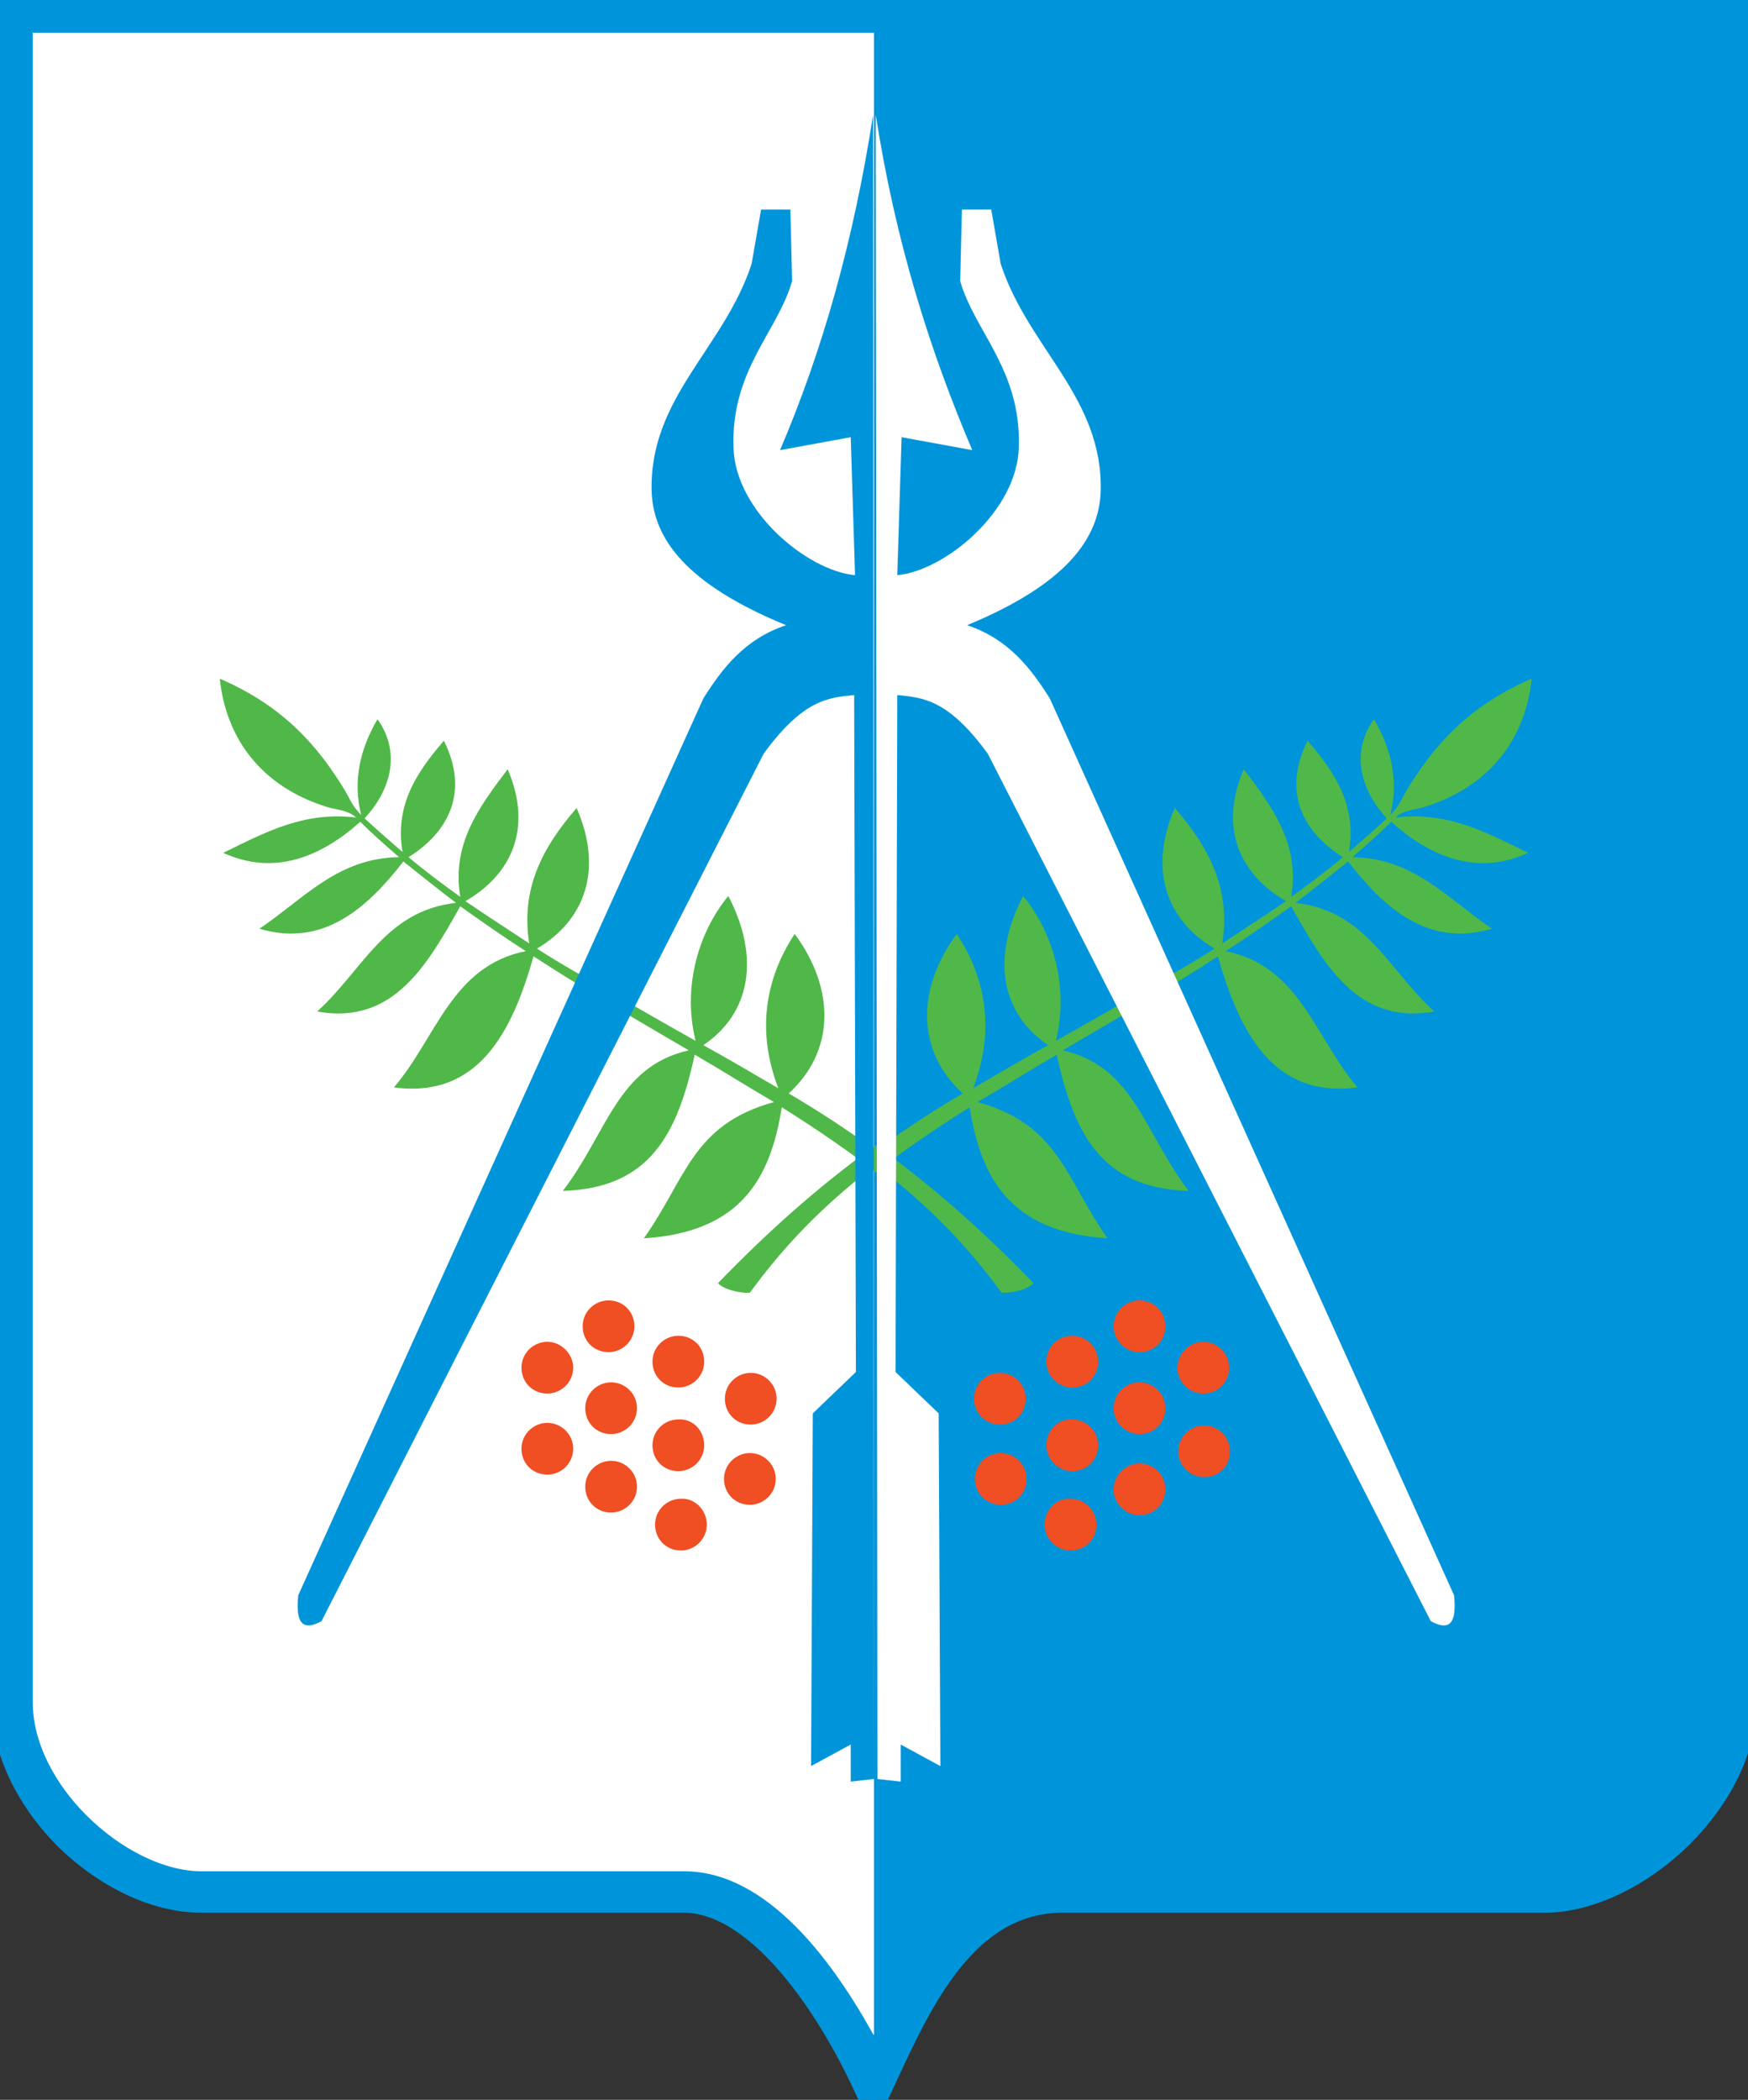
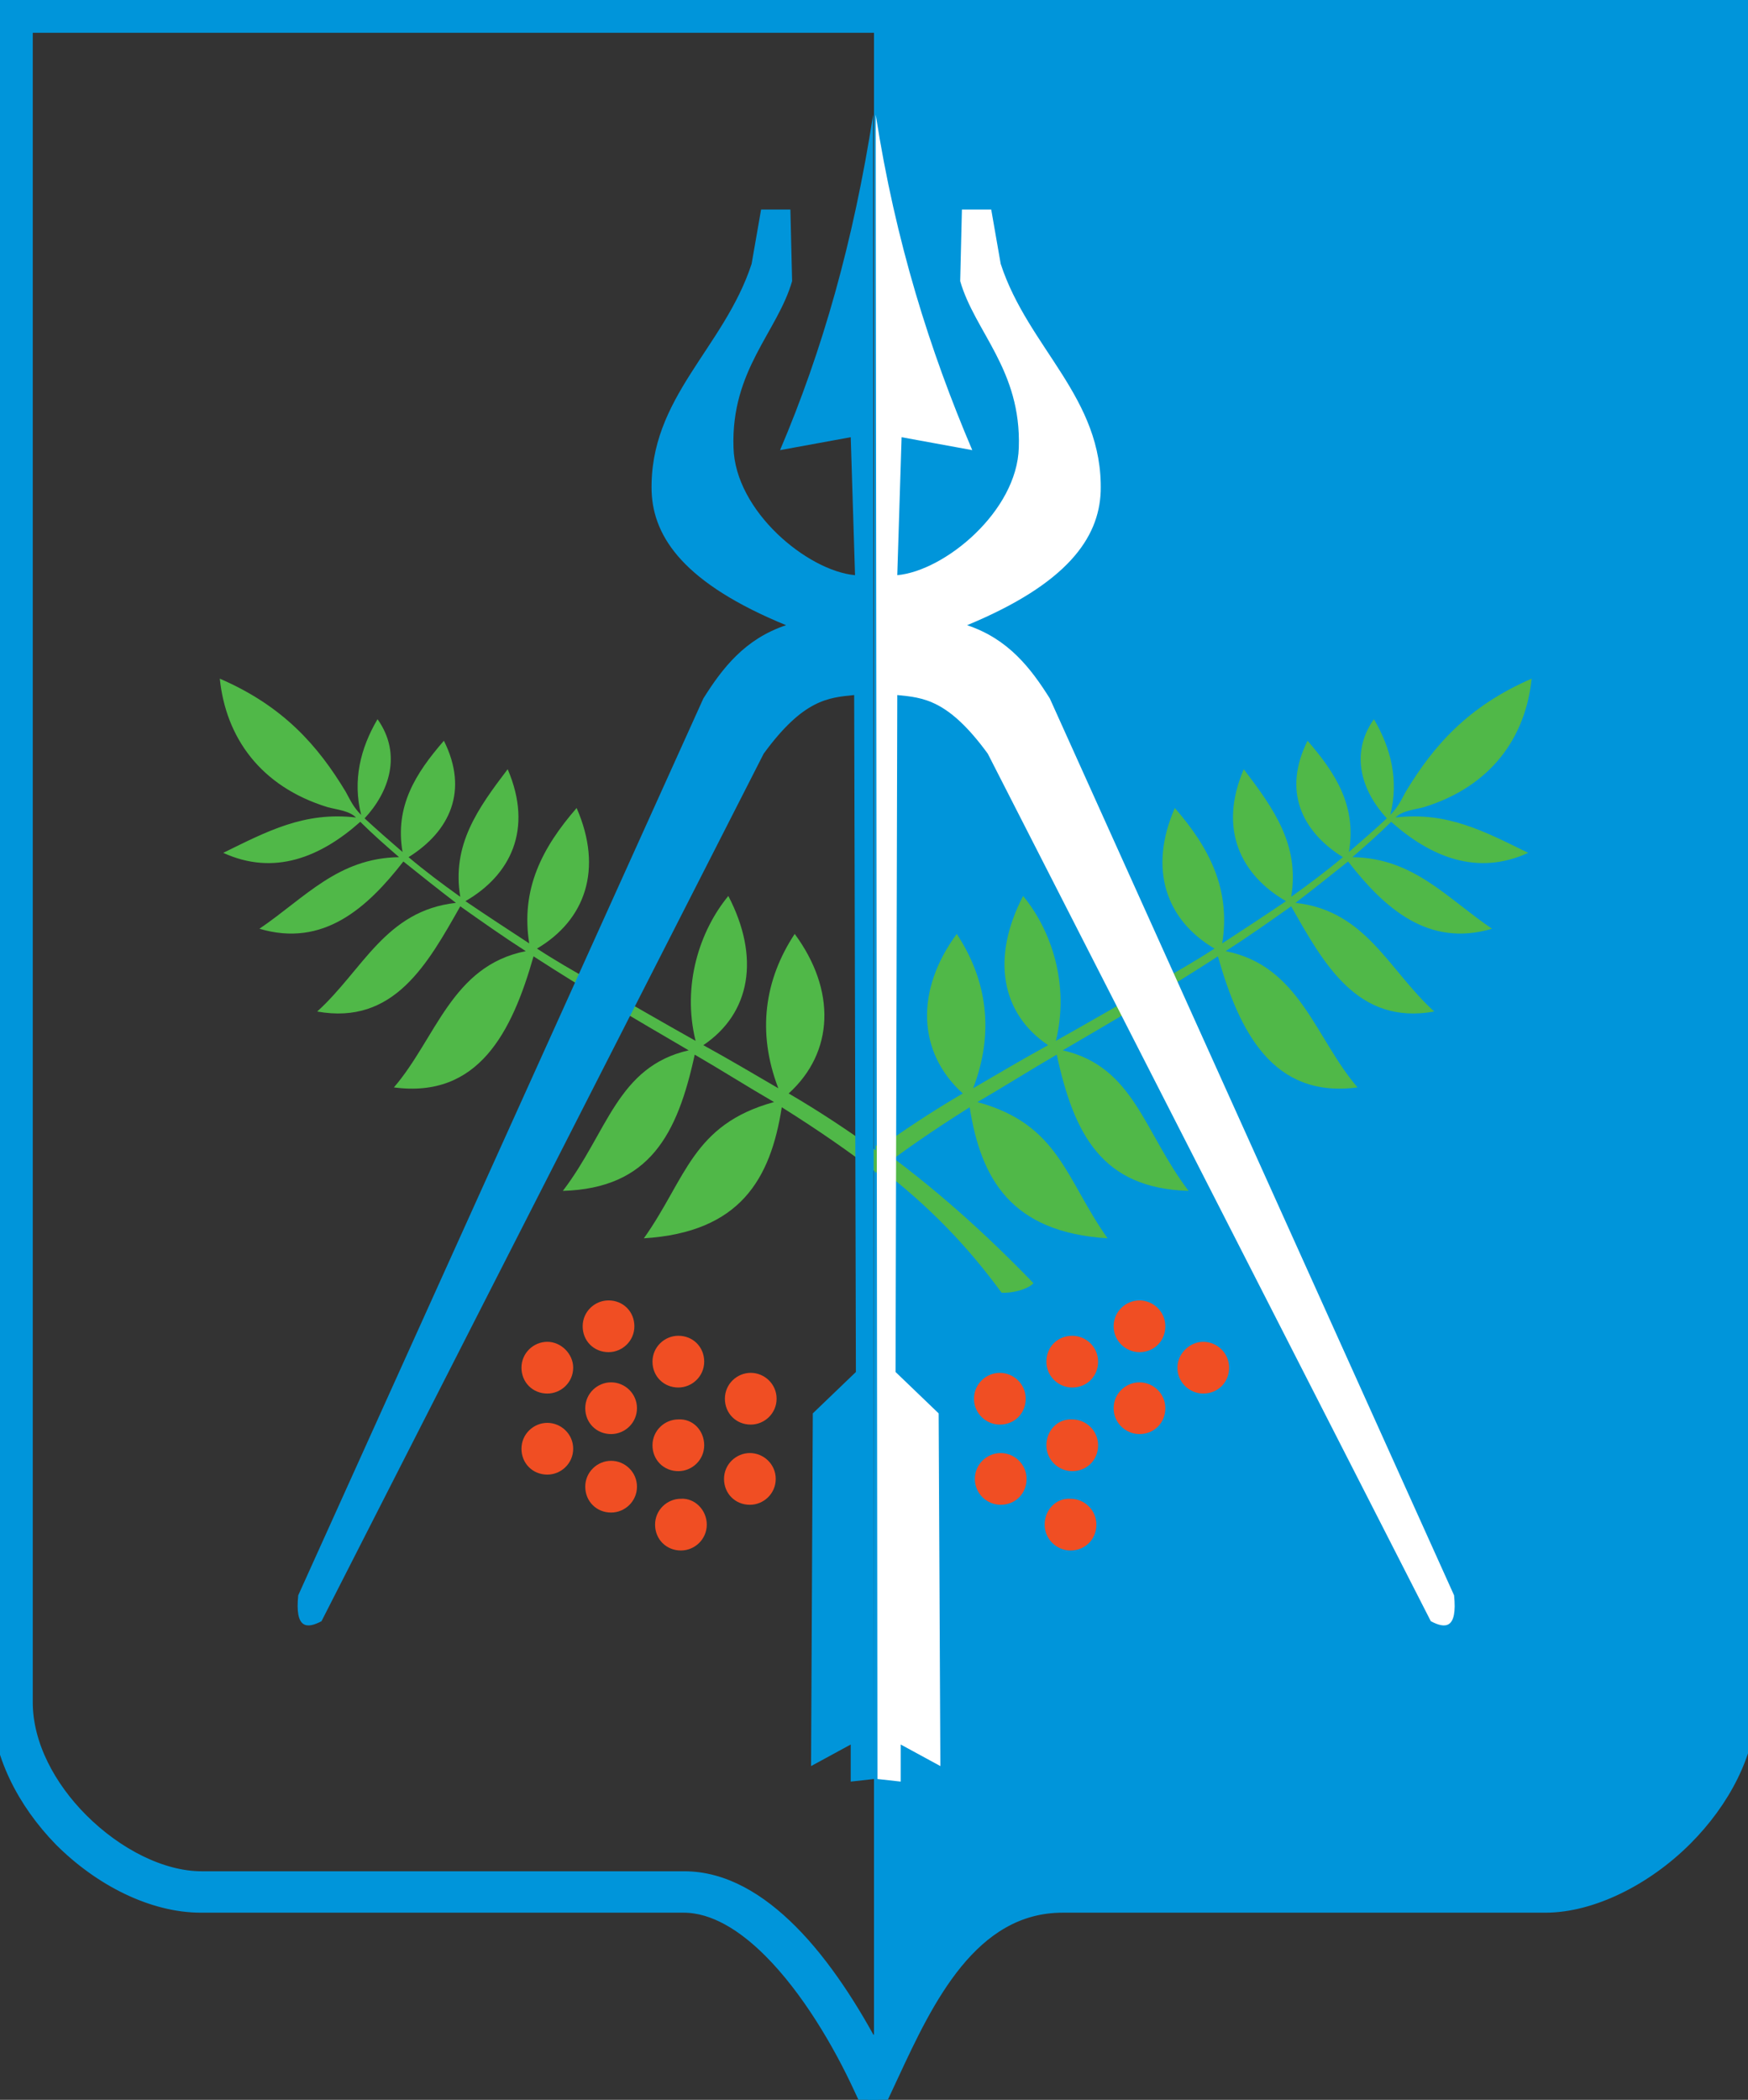
<svg xmlns="http://www.w3.org/2000/svg" id="Layer_1" x="0px" y="0px" viewBox="0 0 202.8 243.5" style="enable-background:new 0 0 202.8 243.5;" xml:space="preserve">
  <rect x="0" y="0" width="202.8" height="243.5" fill="#333333" stroke="none" />
  <style type="text/css"> .st0{fill:#0095DA;} .st1{fill:#FFFFFF;} .st2{fill:#0095DA;stroke:#0095DA;stroke-width:2;stroke-miterlimit:10;} .st3{fill:#F04E23;} .st4{fill:#50B848;} </style>
  <g>
    <path class="st0" d="M201.4,1.4h-100v240c4.3-9.1,9.6-22,22-22h56c9.5,0,22-10.9,22-22V1.4L201.4,1.4z" />
-     <path class="st1" d="M1.4,1.4h100v240c-4.3-9.1-12.4-22-22-22h-56c-9.8,0-22-10.8-22-22L1.4,1.4L1.4,1.4z" />
    <path class="st2" d="M1.4,0h100h100h1.4v1.4v196c0,5.7-3.1,11.4-7.4,15.7c-4.6,4.6-10.8,7.7-16.1,7.7h-56c-10.8,0-16,11.1-20,19.7 l-0.7,1.5l-0.7,1.5h-1.2L100,242c-2.4-5.2-6.1-11.5-10.5-15.9c-3.1-3.1-6.6-5.3-10.2-5.3h-56c-5.5,0-11.5-3-16.1-7.6 C3,208.9,0,203.2,0,197.4l0,0V1.4V0H1.4L1.4,0z M101.4,2.8H2.8v194.6l0,0c0,5,2.7,10,6.5,13.8c4.1,4.1,9.4,6.8,14.1,6.8h56 c4.5,0,8.6,2.5,12.2,6.1c3.9,3.9,7.3,9.3,9.8,14.1c4.3-9.1,10-20.2,22-20.2h56c4.5,0,9.9-2.8,14.1-6.9c3.8-3.8,6.5-8.7,6.5-13.7 V2.8H101.4L101.4,2.8z" />
    <path class="st3" d="M66.5,158.6c0,1.7-1.4,3-3,3c-1.7,0-3-1.3-3-3l0,0c0-1.7,1.4-3,3-3S66.5,157,66.5,158.6L66.5,158.6L66.5,158.6 z" />
    <path class="st3" d="M90.1,162.2c0,1.7-1.4,3-3,3c-1.7,0-3-1.3-3-3l0,0c0-1.7,1.4-3,3-3S90.1,160.5,90.1,162.2L90.1,162.2 L90.1,162.2z" />
    <path class="st3" d="M73.9,163.3c0,1.7-1.4,3-3,3c-1.7,0-3-1.3-3-3l0,0c0-1.7,1.4-3,3-3S73.9,161.6,73.9,163.3L73.9,163.3 L73.9,163.3z" />
    <path class="st3" d="M81.7,157.9c0,1.7-1.4,3-3,3c-1.7,0-3-1.3-3-3l0,0c0-1.7,1.4-3,3-3C80.4,154.9,81.7,156.2,81.7,157.9 L81.7,157.9L81.7,157.9z" />
    <path class="st3" d="M73.6,153.8c0,1.7-1.4,3-3,3c-1.7,0-3-1.3-3-3l0,0c0-1.7,1.4-3,3-3C72.3,150.8,73.6,152.1,73.6,153.8 L73.6,153.8L73.6,153.8z" />
    <path class="st3" d="M82,176.8c0,1.7-1.4,3-3,3c-1.7,0-3-1.3-3-3l0,0c0-1.7,1.4-3,3-3C80.6,173.7,82,175.1,82,176.8L82,176.8 L82,176.8z" />
    <path class="st3" d="M90,171.5c0,1.7-1.4,3-3,3c-1.7,0-3-1.3-3-3l0,0c0-1.7,1.4-3,3-3S90,169.8,90,171.5L90,171.5L90,171.5z" />
    <path class="st3" d="M81.7,167.6c0,1.7-1.4,3-3,3c-1.7,0-3-1.3-3-3l0,0c0-1.7,1.4-3,3-3C80.4,164.5,81.7,165.9,81.7,167.6 L81.7,167.6L81.7,167.6z" />
    <path class="st3" d="M73.9,172.4c0,1.7-1.4,3-3,3c-1.7,0-3-1.3-3-3l0,0c0-1.7,1.4-3,3-3S73.9,170.7,73.9,172.4L73.9,172.4 L73.9,172.4z" />
    <path class="st3" d="M66.5,168c0,1.7-1.4,3-3,3c-1.7,0-3-1.3-3-3l0,0c0-1.7,1.4-3,3-3S66.5,166.3,66.5,168L66.5,168L66.5,168z" />
    <path class="st3" d="M136.6,158.6c0,1.7,1.4,3,3,3c1.7,0,3-1.3,3-3l0,0c0-1.7-1.4-3-3-3S136.6,157,136.6,158.6L136.6,158.6 L136.6,158.6z" />
-     <path class="st3" d="M136.7,168.3c0,1.7,1.4,3,3,3c1.7,0,3-1.3,3-3l0,0c0-1.7-1.4-3-3-3C138.1,165.3,136.7,166.6,136.7,168.3 L136.7,168.3L136.7,168.3z" />
    <path class="st3" d="M113,162.2c0,1.7,1.4,3,3,3c1.7,0,3-1.3,3-3l0,0c0-1.7-1.4-3-3-3S113,160.5,113,162.2L113,162.2L113,162.2z" />
    <path class="st3" d="M129.2,163.3c0,1.7,1.4,3,3,3c1.7,0,3-1.3,3-3l0,0c0-1.7-1.4-3-3-3C130.6,160.3,129.2,161.6,129.2,163.3 L129.2,163.3L129.2,163.3z" />
    <path class="st3" d="M121.4,157.9c0,1.7,1.4,3,3,3c1.7,0,3-1.3,3-3l0,0c0-1.7-1.4-3-3-3C122.7,154.9,121.4,156.2,121.4,157.9 L121.4,157.9L121.4,157.9z" />
    <path class="st3" d="M129.2,153.8c0,1.7,1.4,3,3,3c1.7,0,3-1.3,3-3l0,0c0-1.7-1.4-3-3-3C130.6,150.8,129.2,152.1,129.2,153.8 L129.2,153.8L129.2,153.8z" />
    <path class="st3" d="M121.2,176.8c0,1.7,1.4,3,3,3c1.7,0,3-1.3,3-3l0,0c0-1.7-1.4-3-3-3C122.5,173.7,121.2,175.1,121.2,176.8 L121.2,176.8L121.2,176.8z" />
    <path class="st3" d="M113.1,171.5c0,1.7,1.4,3,3,3c1.7,0,3-1.3,3-3l0,0c0-1.7-1.4-3-3-3S113.1,169.8,113.1,171.5L113.1,171.5 L113.1,171.5z" />
    <path class="st3" d="M121.4,167.6c0,1.7,1.4,3,3,3c1.7,0,3-1.3,3-3l0,0c0-1.7-1.4-3-3-3C122.7,164.5,121.4,165.9,121.4,167.6 L121.4,167.6L121.4,167.6z" />
-     <path class="st3" d="M129.2,172.7c0,1.7,1.4,3,3,3c1.7,0,3-1.3,3-3l0,0c0-1.7-1.4-3-3-3C130.6,169.7,129.2,171.1,129.2,172.7 L129.2,172.7L129.2,172.7z" />
    <path class="st4" d="M101.6,133.4c3.2-2.3,6.5-4.5,10.1-6.6c-5.3-4.8-5.5-12-0.7-18.5c3.5,5.3,4.4,11.4,1.9,17.9 c2.9-1.7,5.8-3.4,8.7-5c-5.5-3.7-6.6-10.2-2.9-17.3c3.3,4,5.4,10.3,3.8,16.8c3.4-1.9,8.6-4.9,11.9-6.8c2.4-1.4,4.2-2.4,6.5-3.9 c-5.6-3.3-7.7-9.2-4.6-16.3c4,4.6,6.5,9.4,5.5,15.7c2.3-1.5,5.2-3.4,7.4-4.9c-5.2-3-7.9-8.3-4.9-15.3c3.5,4.6,6.5,8.8,5.5,14.8 c2.1-1.5,4.1-3,6-4.6c-4.8-3-7-7.7-4.1-13.5c3.3,3.8,5.7,7.6,4.8,12.9c1.5-1.3,3-2.6,4.4-3.9c-2.8-3-4.4-7.4-1.5-11.5 c2,3.4,2.9,7.1,1.9,11.1c0.9-0.9,1.2-1.6,1.8-2.7c3.2-5.3,7.2-9.9,14.6-13.1c-0.7,6.8-4.7,12.5-12.5,14.9c-1.1,0.3-2.5,0.4-3.3,1.2 c6-0.7,10.3,1.6,15.4,4.1c-5.9,2.7-11.3,0.5-15.9-3.6c-1.4,1.4-3,2.8-4.5,4.1c7.1,0.1,10.9,4.7,16.2,8.3 c-7.4,2.2-12.5-2.4-16.7-7.8c-2,1.6-4,3.2-6.1,4.8c8.2,0.9,10.8,7.8,16.1,12.6c-8.9,1.6-12.8-5.5-16.6-12.2 c-2.4,1.7-5.1,3.6-7.6,5.2c8.6,1.7,10.4,10.1,15.3,15.8c-9.8,1.3-13.7-6.4-16.2-15.2c-5.7,3.7-12,7.4-18,10.9 c8.3,1.9,9.4,9.5,14.6,16.3c-10.1-0.3-13.3-6.6-15.3-15.8c-3.1,1.8-6.1,3.7-9.2,5.5c9.5,2.6,10.2,8.9,15.1,15.8 c-11.2-0.7-14.7-6.9-16-15.2c-4.3,2.7-7.9,5.2-11,7.6v-2.6H101.6z" />
    <path class="st4" d="M119.9,148.8c-5.6-5.8-11.6-11.2-18.3-16v2.3c6.4,4.9,10.7,9.5,14.6,14.8C117.4,150,119.3,149.5,119.9,148.8 L119.9,148.8z" />
    <path class="st4" d="M101.6,133.4c-3.2-2.3-6.5-4.5-10.1-6.6c5.3-4.8,5.5-12,0.7-18.5c-3.5,5.3-4.4,11.4-1.9,17.9 c-2.9-1.7-5.8-3.4-8.7-5c5.5-3.7,6.6-10.2,2.9-17.3c-3.3,4-5.4,10.3-3.8,16.8c-3.4-1.9-8.6-4.9-11.9-6.8c-2.4-1.4-4.2-2.4-6.5-3.9 c5.6-3.3,7.7-9.2,4.6-16.3c-4,4.6-6.5,9.4-5.5,15.7c-2.3-1.5-5.2-3.4-7.4-4.9c5.2-3,7.9-8.3,4.9-15.3c-3.5,4.6-6.5,8.8-5.5,14.8 c-2.1-1.5-4.1-3-6-4.6c4.8-3,7-7.7,4.1-13.5c-3.3,3.8-5.7,7.6-4.8,12.9c-1.5-1.3-3-2.6-4.4-3.9c2.8-3,4.4-7.4,1.5-11.5 c-2,3.4-2.9,7.1-1.9,11.1c-0.9-0.9-1.2-1.6-1.8-2.7c-3.2-5.3-7.2-9.9-14.6-13.1c0.7,6.8,4.7,12.5,12.5,14.9 c1.1,0.3,2.5,0.4,3.3,1.2c-6-0.7-10.3,1.6-15.4,4.1c5.9,2.7,11.3,0.5,15.9-3.6c1.4,1.4,3,2.8,4.5,4.1c-7.1,0.1-10.9,4.7-16.2,8.3 c7.4,2.2,12.5-2.4,16.7-7.8c2,1.6,4,3.2,6.1,4.8c-8.2,0.9-10.8,7.8-16.1,12.6c8.9,1.6,12.8-5.5,16.6-12.2c2.4,1.7,5.1,3.6,7.6,5.2 c-8.6,1.7-10.4,10.1-15.3,15.8c9.8,1.3,13.7-6.4,16.2-15.2c5.7,3.7,12,7.4,18,10.9c-8.3,1.9-9.4,9.5-14.6,16.3 c10.1-0.3,13.3-6.6,15.3-15.8c3.1,1.8,6.1,3.7,9.2,5.5c-9.5,2.6-10.2,8.9-15.1,15.8c11.2-0.7,14.7-6.9,16-15.2 c4.3,2.7,7.9,5.2,11,7.6L101.6,133.4L101.6,133.4z" />
-     <path class="st4" d="M83.3,148.8c5.6-5.8,11.6-11.2,18.3-16v2.3c-6.4,4.9-10.7,9.5-14.6,14.8C85.8,150,83.9,149.5,83.3,148.8 L83.3,148.8z" />
    <path class="st1" d="M168.7,185L121.8,81c-2.2-3.5-4.8-6.9-9.6-8.5c11.6-4.8,15.3-10.1,15.5-15.5c0.3-10.9-8.4-16.6-11.6-26.4 l-1.1-6.3h-3.4l-0.2,8.3c1.7,5.9,7.1,10.3,6.8,19.3c-0.2,7.4-8.6,14.3-14.1,14.8l0.5-16l8.2,1.5c-4.9-11.5-8.9-24.1-11.2-38.9 l0.2,193l2.7,0.3v-4.3l4.6,2.5l-0.2-40.9l-5-4.8l0.2-78.5c3,0.3,5.9,0.5,10.5,6.8L166,188C167.7,188.9,169.1,188.9,168.7,185 L168.7,185z" />
-     <path class="st0" d="M34.6,185l47-104c2.2-3.5,4.8-6.9,9.6-8.5C79.5,67.7,75.8,62.4,75.6,57C75.3,46.1,84,40.4,87.2,30.6l1.1-6.3 h3.4l0.2,8.3c-1.7,5.9-7.1,10.3-6.8,19.3c0.2,7.4,8.6,14.3,14.1,14.8l-0.5-16l-8.2,1.5c4.9-11.5,8.5-24.1,10.8-38.9l0.1,193 l-2.7,0.3v-4.3l-4.6,2.5l0.2-40.9l5-4.8l-0.2-78.5c-3,0.3-5.9,0.5-10.5,6.8L37.3,188C35.6,188.9,34.2,188.9,34.6,185L34.6,185z" />
+     <path class="st0" d="M34.6,185l47-104c2.2-3.5,4.8-6.9,9.6-8.5C79.5,67.7,75.8,62.4,75.6,57C75.3,46.1,84,40.4,87.2,30.6l1.1-6.3 h3.4l0.2,8.3c-1.7,5.9-7.1,10.3-6.8,19.3c0.2,7.4,8.6,14.3,14.1,14.8l-0.5-16l-8.2,1.5c4.9-11.5,8.5-24.1,10.8-38.9l0.1,193 l-2.7,0.3v-4.3l-4.6,2.5l0.2-40.9l5-4.8l-0.2-78.5c-3,0.3-5.9,0.5-10.5,6.8L37.3,188C35.6,188.9,34.2,188.9,34.6,185L34.6,185" />
  </g>
</svg>